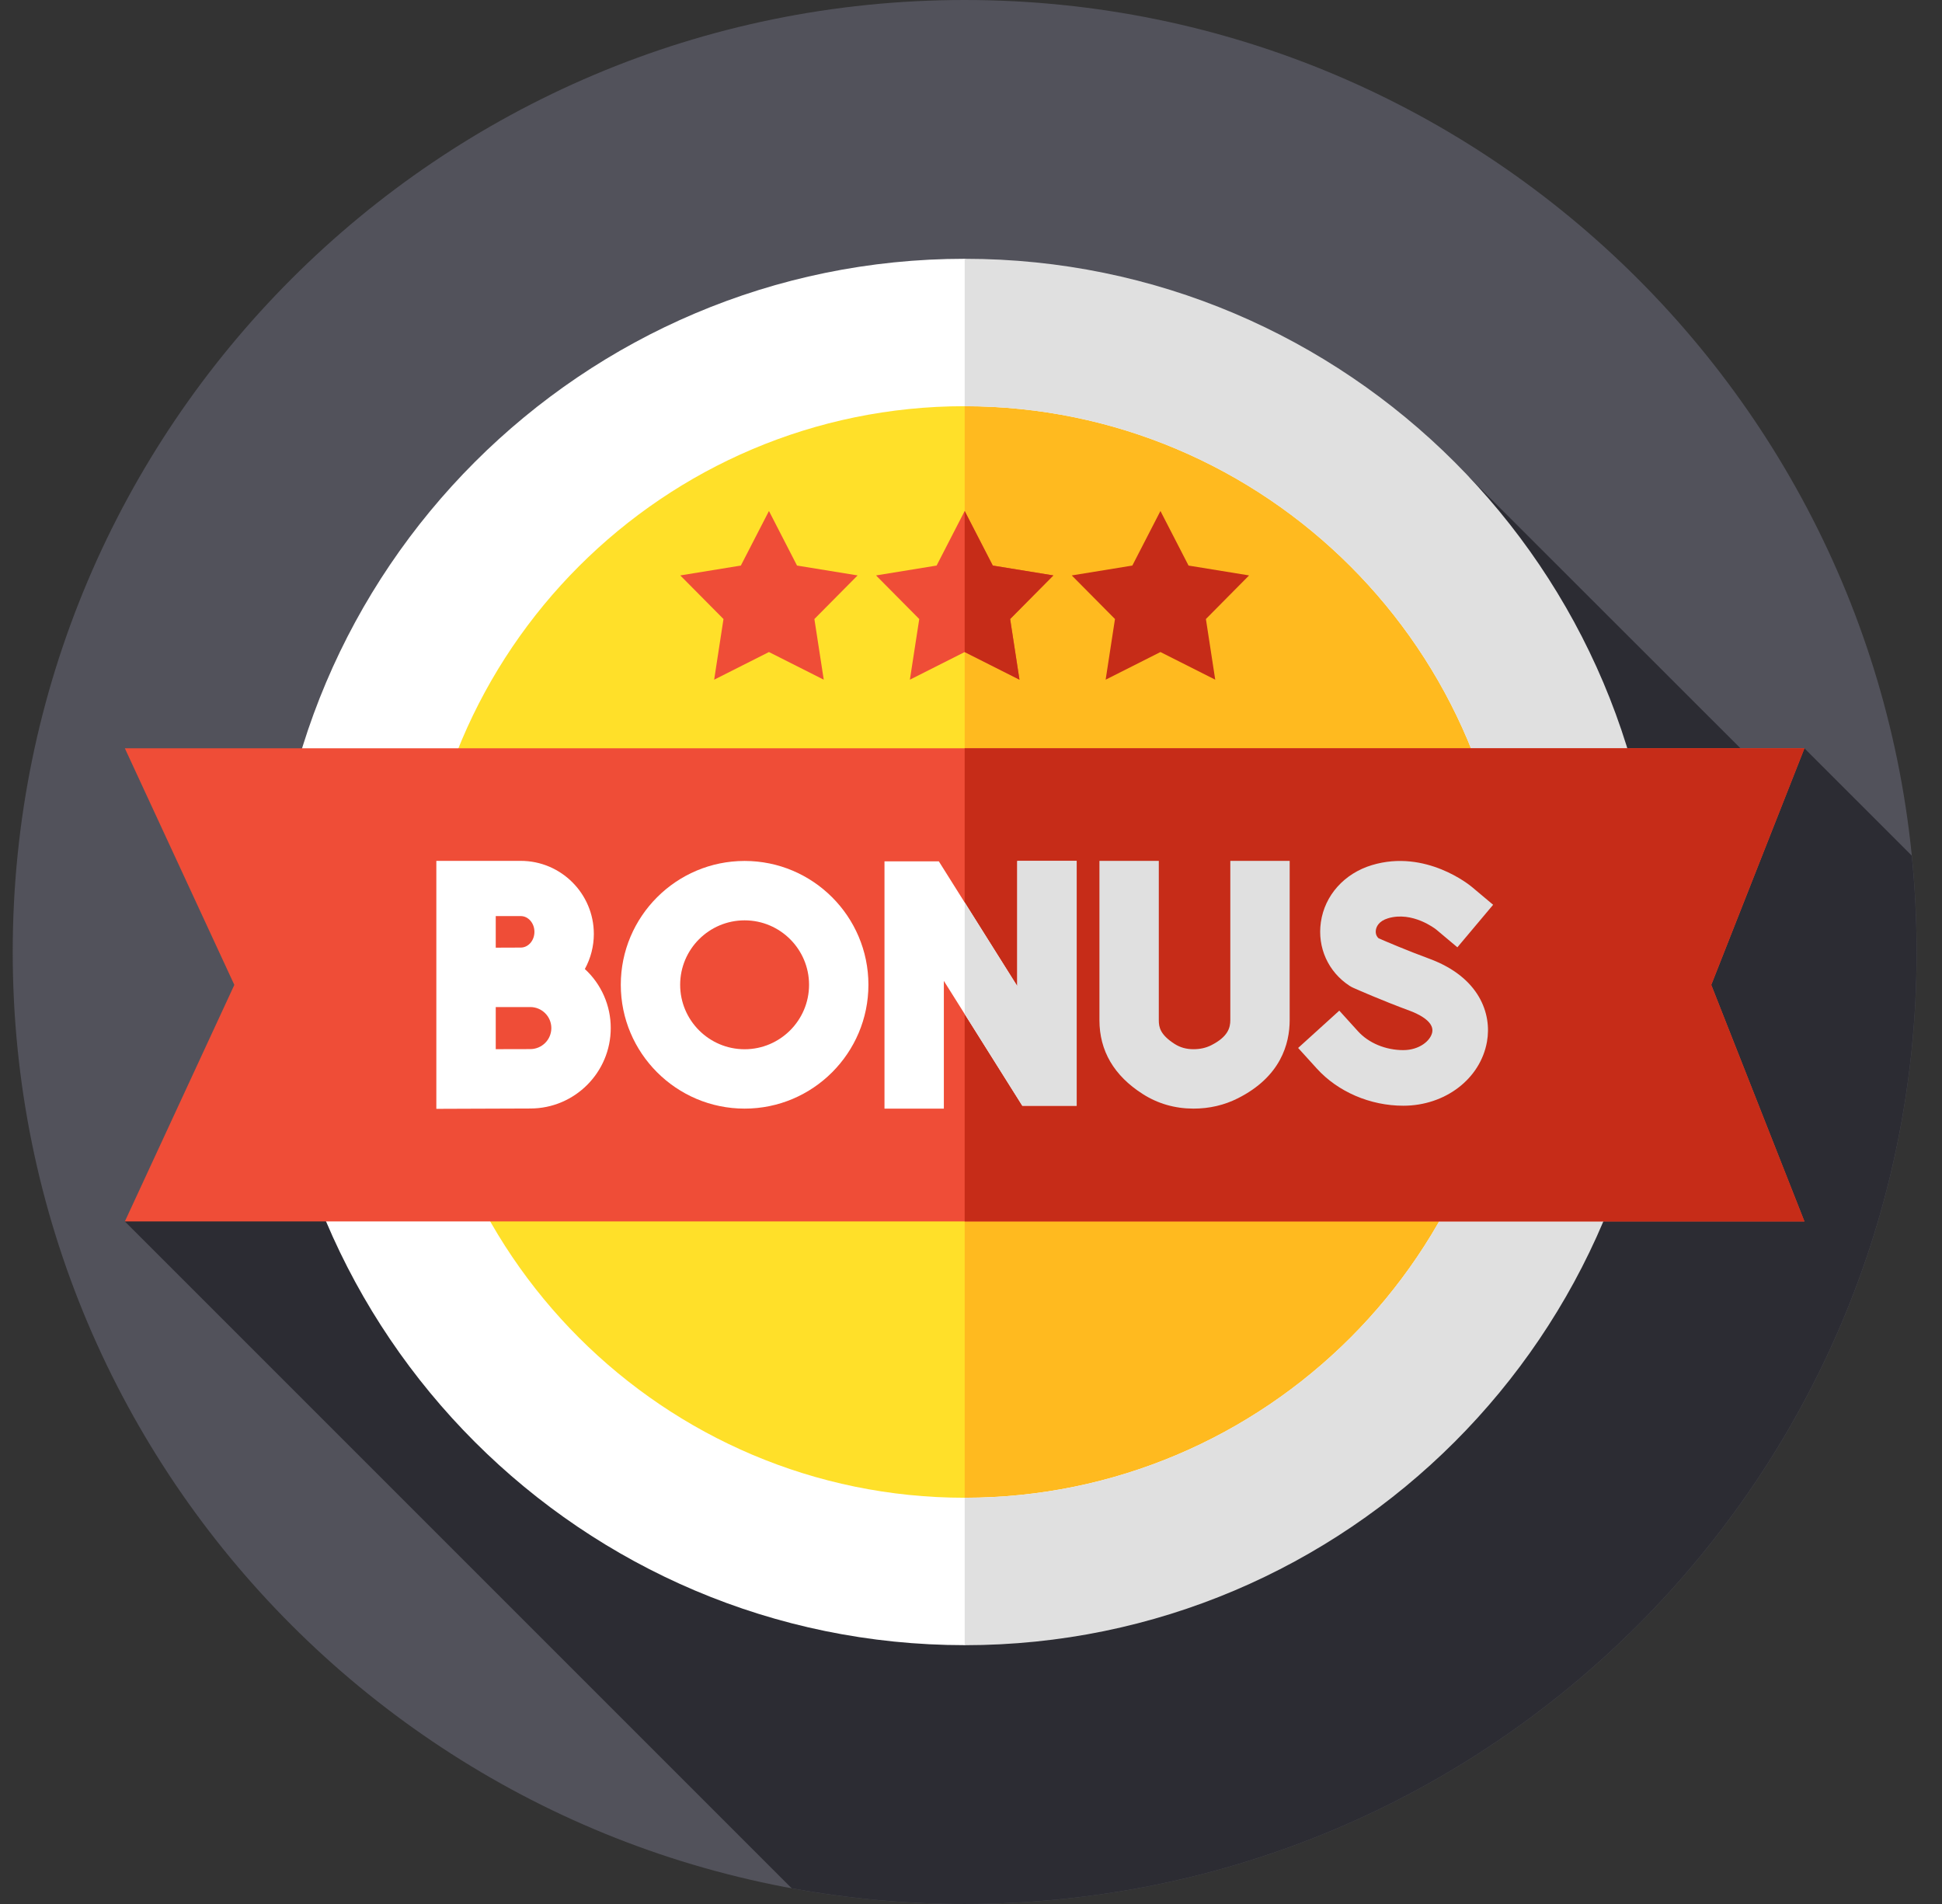
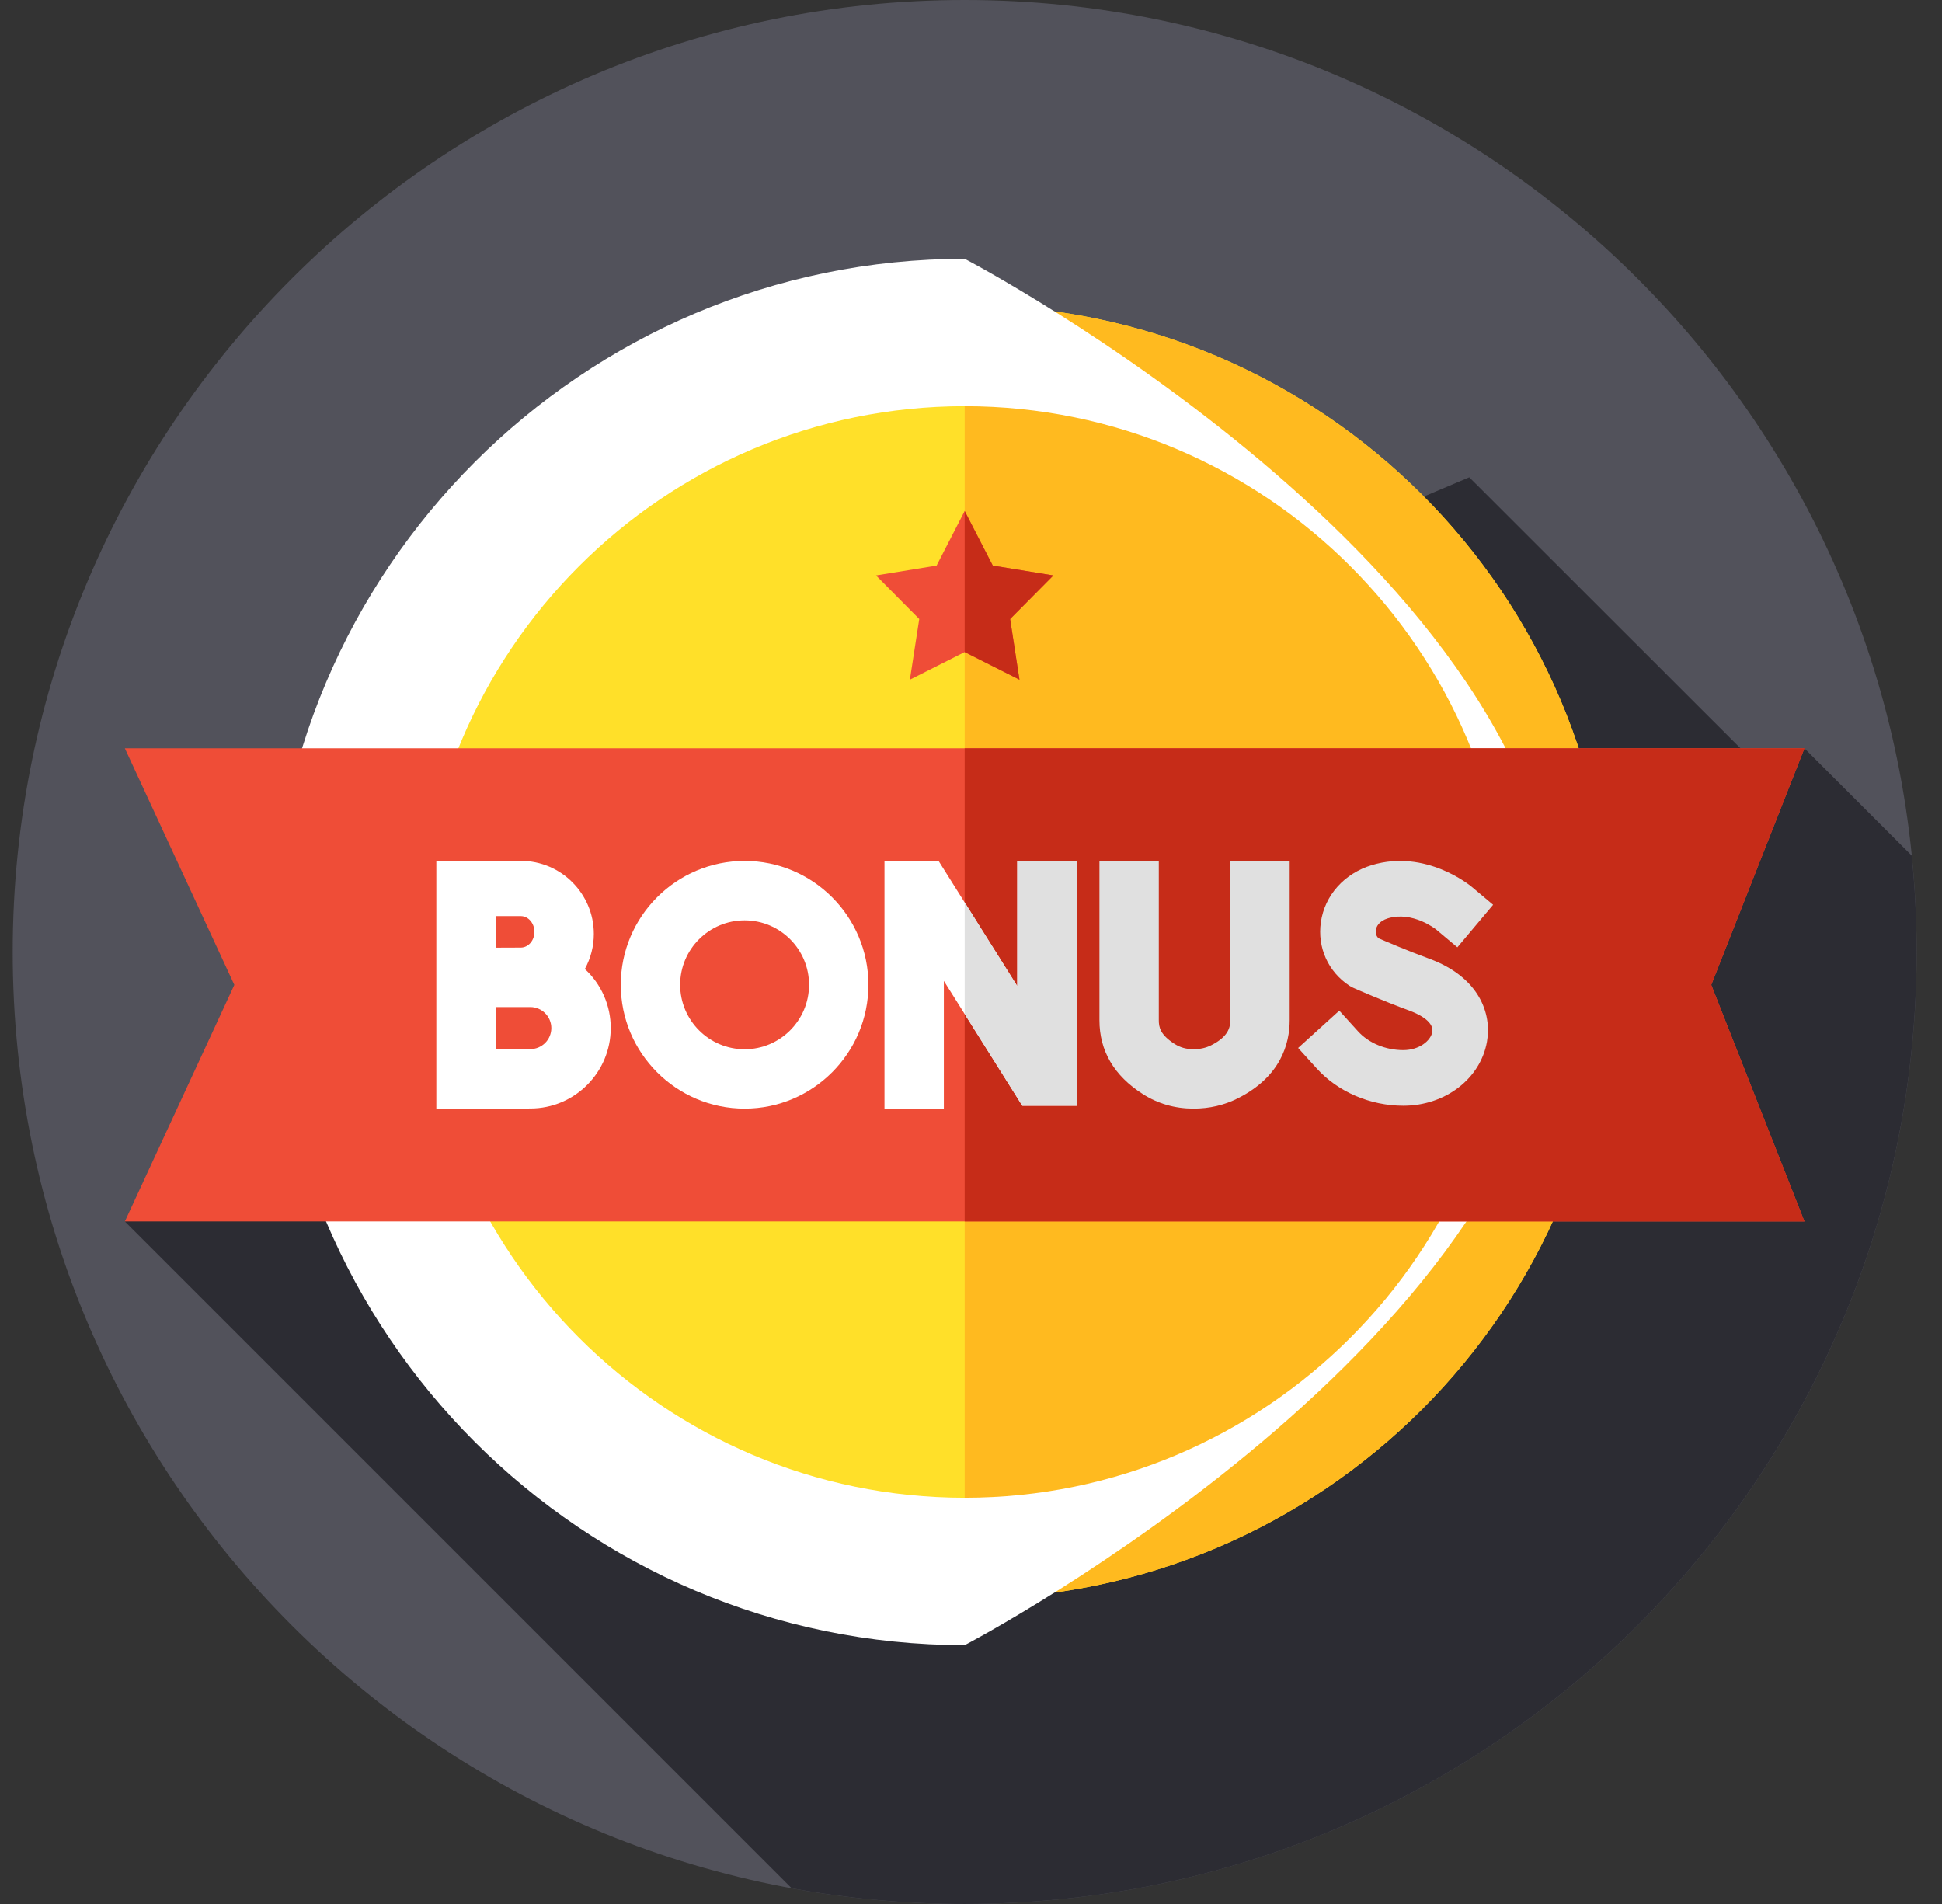
<svg xmlns="http://www.w3.org/2000/svg" width="51" height="50" viewBox="0 0 51 50" fill="none">
  <rect x="0" y="0" width="51" height="50" fill="#333333" stroke="none" />
  <path d="M25.334 50C39.141 50 50.334 38.807 50.334 25C50.334 11.193 39.141 0 25.334 0C11.527 0 0.334 11.193 0.334 25C0.334 38.807 11.527 50 25.334 50Z" fill="#52525B" />
  <path d="M50.333 25C50.333 24.146 50.29 23.302 50.206 22.47L47.387 19.651L46.154 20.097L38.586 12.534L21.762 19.651L3.279 32.076L20.79 49.587C22.289 49.862 23.809 50 25.333 50C39.14 50 50.333 38.807 50.333 25Z" fill="#2C2C33" />
  <path d="M25.335 41.985C34.715 41.985 42.32 34.38 42.32 25C42.32 15.619 34.715 8.015 25.335 8.015C15.954 8.015 8.35 15.619 8.35 25C8.35 34.38 15.954 41.985 25.335 41.985Z" fill="#FFE029" />
  <path d="M25.334 8.015V41.985C34.715 41.985 42.319 34.381 42.319 25C42.319 15.62 34.715 8.015 25.334 8.015Z" fill="#FFBA1F" />
  <path d="M25.334 13.419L26.072 14.852L27.663 15.111L26.528 16.256L26.773 17.849L25.334 17.123L23.895 17.849L24.141 16.256L23.006 15.111L24.597 14.852L25.334 13.419Z" fill="#EF4D37" />
  <path d="M26.528 16.256L27.663 15.111L26.072 14.852L25.334 13.419V17.123L26.773 17.849L26.528 16.256Z" fill="#C62C18" />
-   <path d="M20.194 13.419L20.931 14.852L22.522 15.111L21.387 16.256L21.633 17.849L20.194 17.123L18.755 17.849L19 16.256L17.865 15.111L19.456 14.852L20.194 13.419Z" fill="#EF4D37" />
-   <path d="M30.475 13.419L31.213 14.852L32.803 15.111L31.669 16.256L31.914 17.849L30.475 17.123L29.036 17.849L29.281 16.256L28.146 15.111L29.737 14.852L30.475 13.419Z" fill="#C62C18" />
  <path d="M25.335 43.203C15.297 43.203 7.131 35.037 7.131 25C7.131 14.962 15.297 6.796 25.335 6.796C25.335 6.796 40.95 14.962 40.95 25C40.95 35.037 25.335 43.203 25.335 43.203ZM25.335 10.667C17.432 10.667 11.002 17.097 11.002 25C11.002 32.903 17.432 39.332 25.335 39.332C33.237 39.332 39.667 32.903 39.667 25C39.667 17.097 33.237 10.667 25.335 10.667Z" fill="white" />
-   <path d="M25.334 6.796V10.668C33.237 10.668 39.666 17.097 39.666 25C39.666 32.903 33.237 39.333 25.334 39.333V43.204C35.372 43.204 43.538 35.038 43.538 25C43.538 14.963 35.372 6.796 25.334 6.796Z" fill="#E0E0E0" />
  <path d="M47.387 32.076H3.279L6.154 25.864L3.279 19.651H47.387L44.94 25.864L47.387 32.076Z" fill="#EF4D37" />
  <path d="M44.94 25.864L47.388 19.651H25.334V32.076H47.388L44.94 25.864Z" fill="#C62C18" />
  <path d="M13.927 29.11C15.092 29.11 16.039 28.163 16.039 26.998C16.04 26.706 15.979 26.418 15.862 26.151C15.745 25.884 15.574 25.644 15.359 25.447C15.514 25.165 15.595 24.848 15.595 24.526C15.595 23.468 14.734 22.607 13.676 22.607H11.459V29.119L12.244 29.116C12.296 29.116 13.571 29.11 13.927 29.11ZM13.676 24.884C13.569 24.884 13.367 24.885 13.148 24.886H13.019V24.057H13.676C13.874 24.057 14.035 24.243 14.035 24.471C14.035 24.699 13.874 24.884 13.676 24.884ZM13.019 26.447L13.927 26.446C14.074 26.446 14.214 26.505 14.317 26.608C14.421 26.711 14.479 26.852 14.479 26.998C14.479 27.144 14.421 27.285 14.317 27.388C14.214 27.491 14.074 27.55 13.927 27.55C13.757 27.55 13.376 27.551 13.019 27.552V26.447Z" fill="white" />
  <path d="M30.009 28.729C30.406 28.983 30.854 29.112 31.34 29.113H31.343C31.76 29.113 32.152 29.022 32.508 28.842C33.633 28.276 33.869 27.412 33.869 26.787V22.607H32.31V26.787C32.31 26.989 32.25 27.226 31.806 27.45C31.668 27.519 31.517 27.553 31.341 27.553C31.155 27.553 30.994 27.508 30.848 27.415C30.465 27.17 30.432 26.972 30.432 26.79V22.607H28.873V26.79C28.873 27.595 29.255 28.248 30.009 28.729Z" fill="#E0E0E0" />
  <path d="M26.715 25.897L24.655 22.619L23.228 22.619V29.113H24.787V25.759L26.847 29.037H28.274V22.609H26.715V25.897ZM19.555 22.609C17.761 22.609 16.303 24.068 16.303 25.861C16.303 27.654 17.762 29.113 19.555 29.113C21.348 29.113 22.806 27.654 22.806 25.861C22.806 24.068 21.348 22.609 19.555 22.609ZM19.555 27.554C18.621 27.554 17.862 26.794 17.862 25.861C17.862 24.928 18.621 24.169 19.555 24.169C20.488 24.169 21.247 24.928 21.247 25.861C21.247 26.794 20.488 27.554 19.555 27.554Z" fill="white" />
  <path d="M37.537 25.177C36.944 24.959 36.386 24.719 36.204 24.64C36.125 24.569 36.125 24.476 36.132 24.425C36.144 24.342 36.202 24.191 36.451 24.115C37.093 23.922 37.694 24.392 37.717 24.41L38.273 24.877L39.212 23.76L38.653 23.291C38.604 23.25 37.442 22.293 36.03 22.718C35.303 22.937 34.789 23.512 34.688 24.218C34.592 24.882 34.881 25.522 35.44 25.887C35.473 25.908 35.507 25.927 35.542 25.942C35.615 25.975 36.28 26.269 37.032 26.547C37.182 26.602 37.667 26.805 37.614 27.102C37.573 27.331 37.271 27.577 36.853 27.577C36.389 27.577 35.944 27.392 35.662 27.081L35.172 26.54L34.091 27.52L34.581 28.06C35.135 28.672 35.984 29.037 36.853 29.037C37.953 29.037 38.877 28.331 39.05 27.358C39.182 26.623 38.853 25.663 37.537 25.177ZM26.716 22.61V25.897L25.334 23.697V26.627L26.848 29.037H28.276V22.61H26.716Z" fill="#E0E0E0" />
</svg>